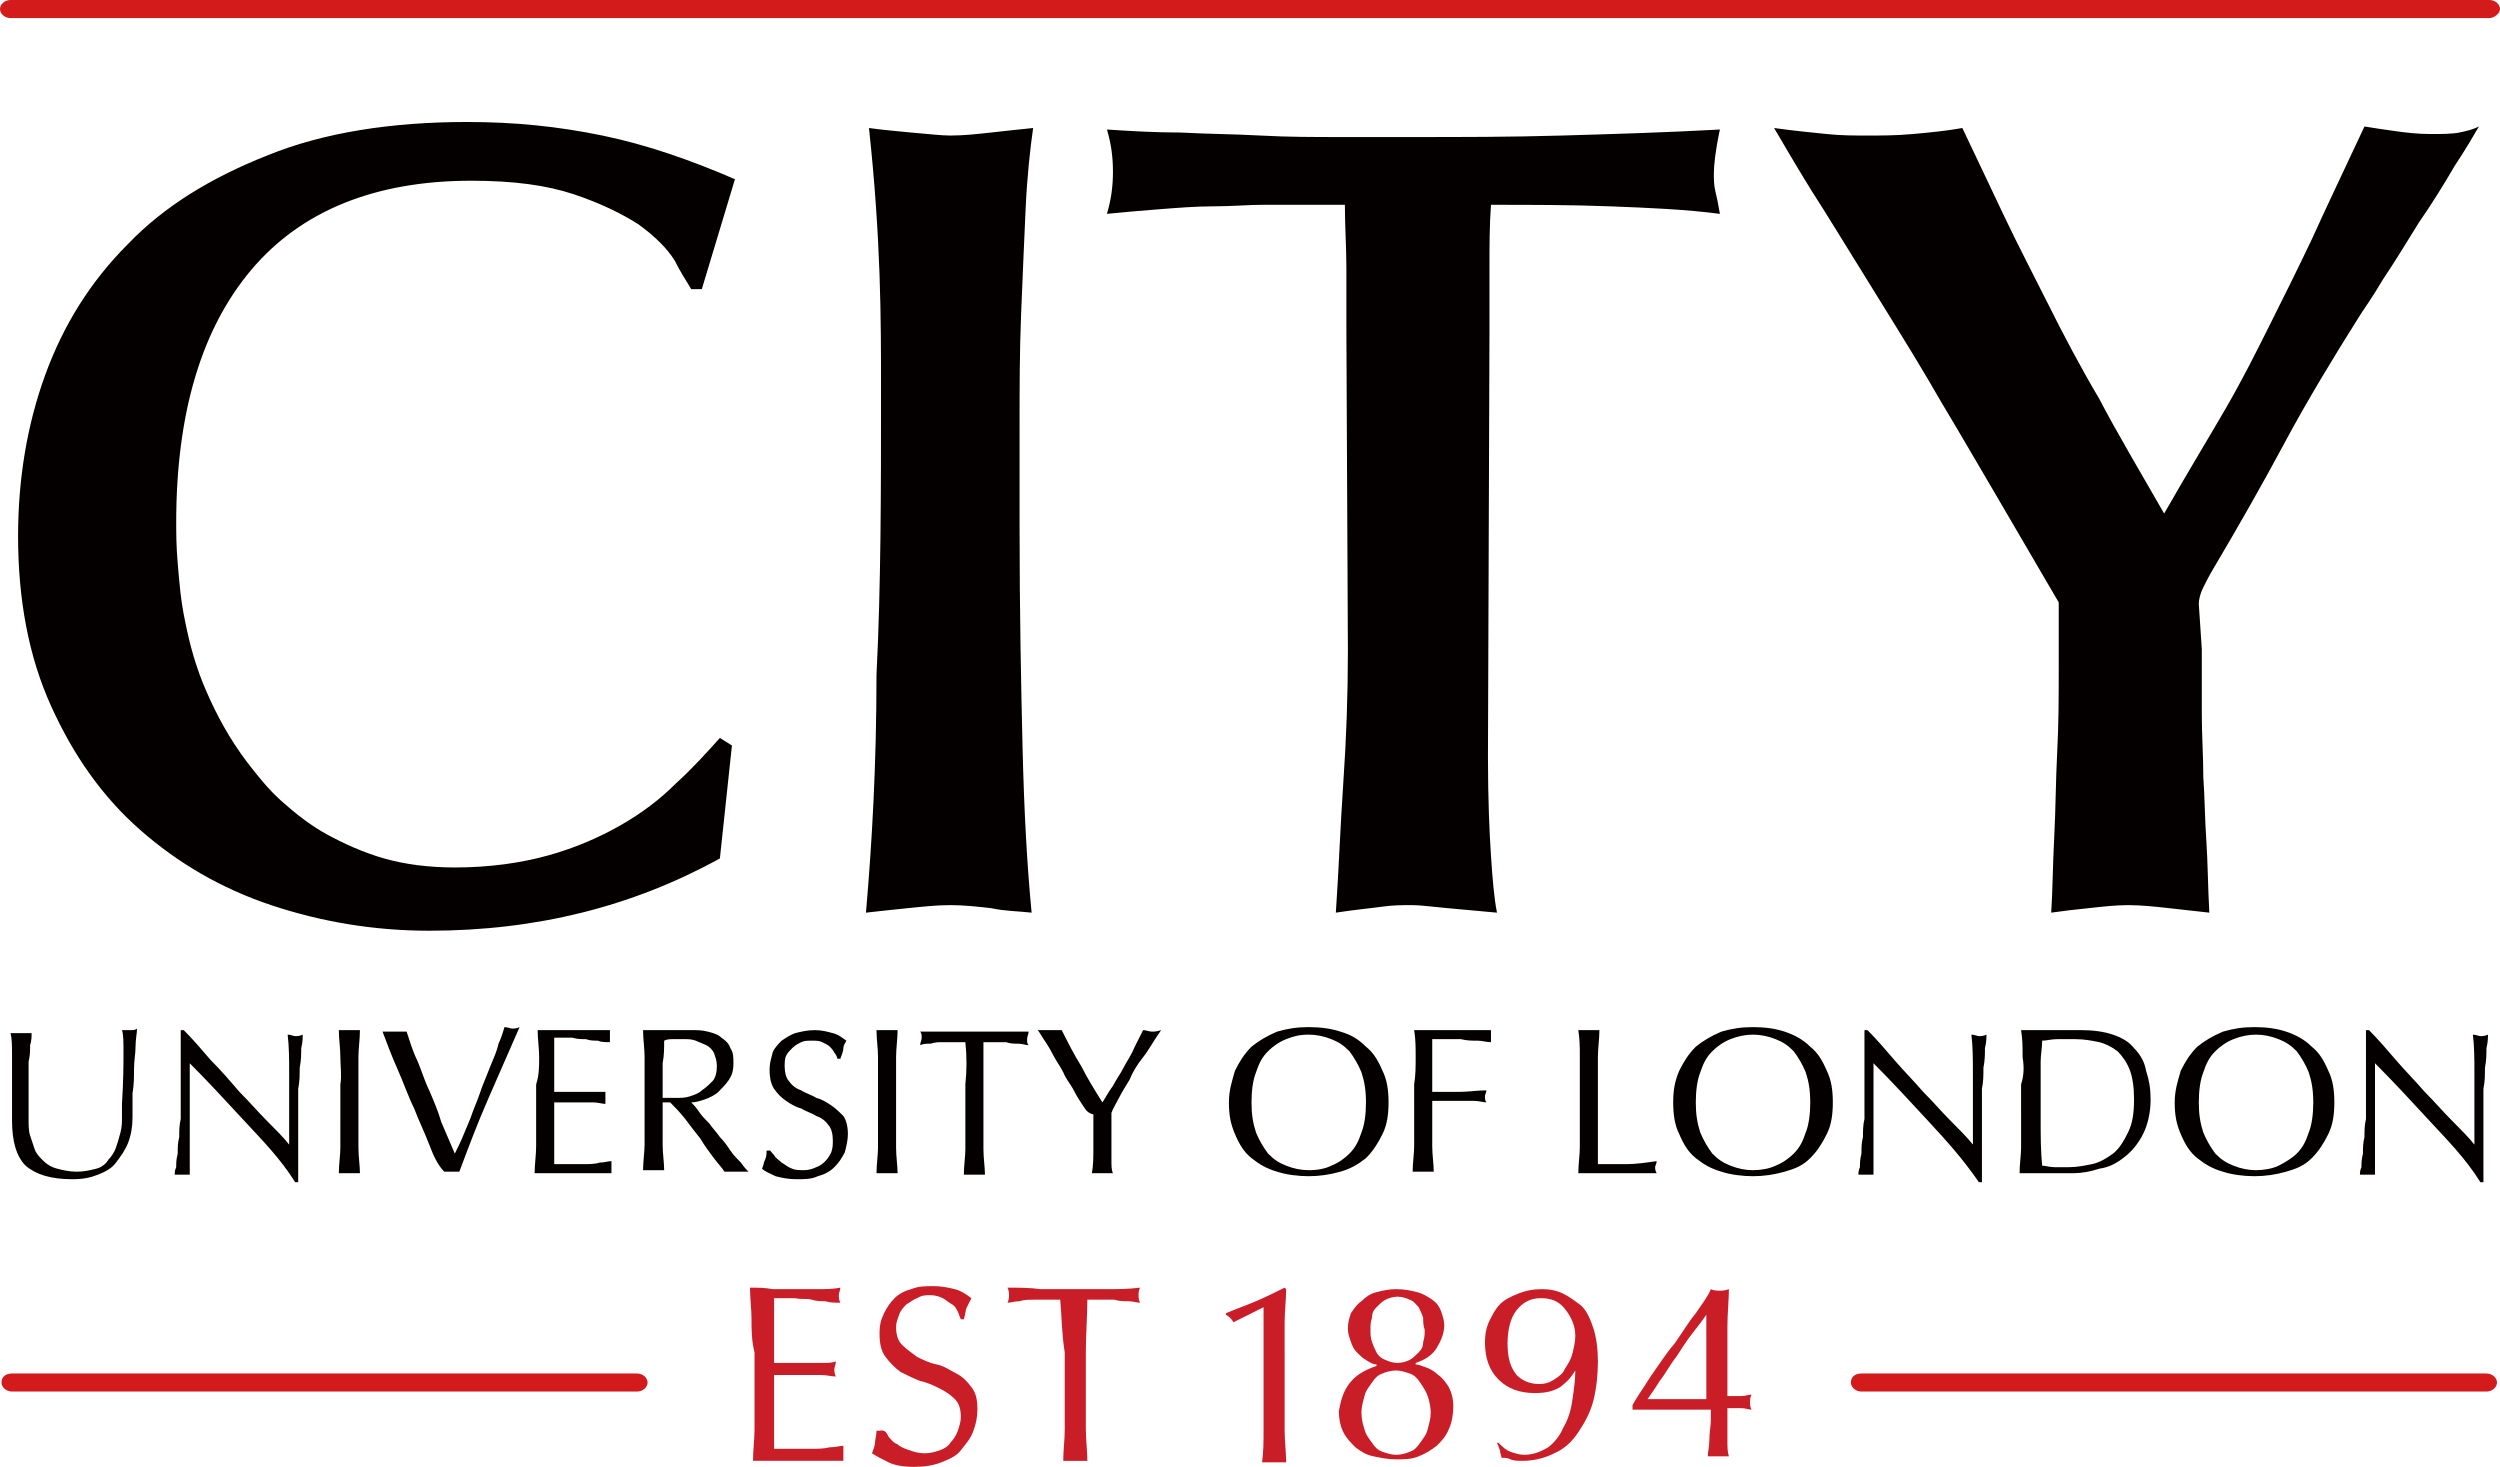
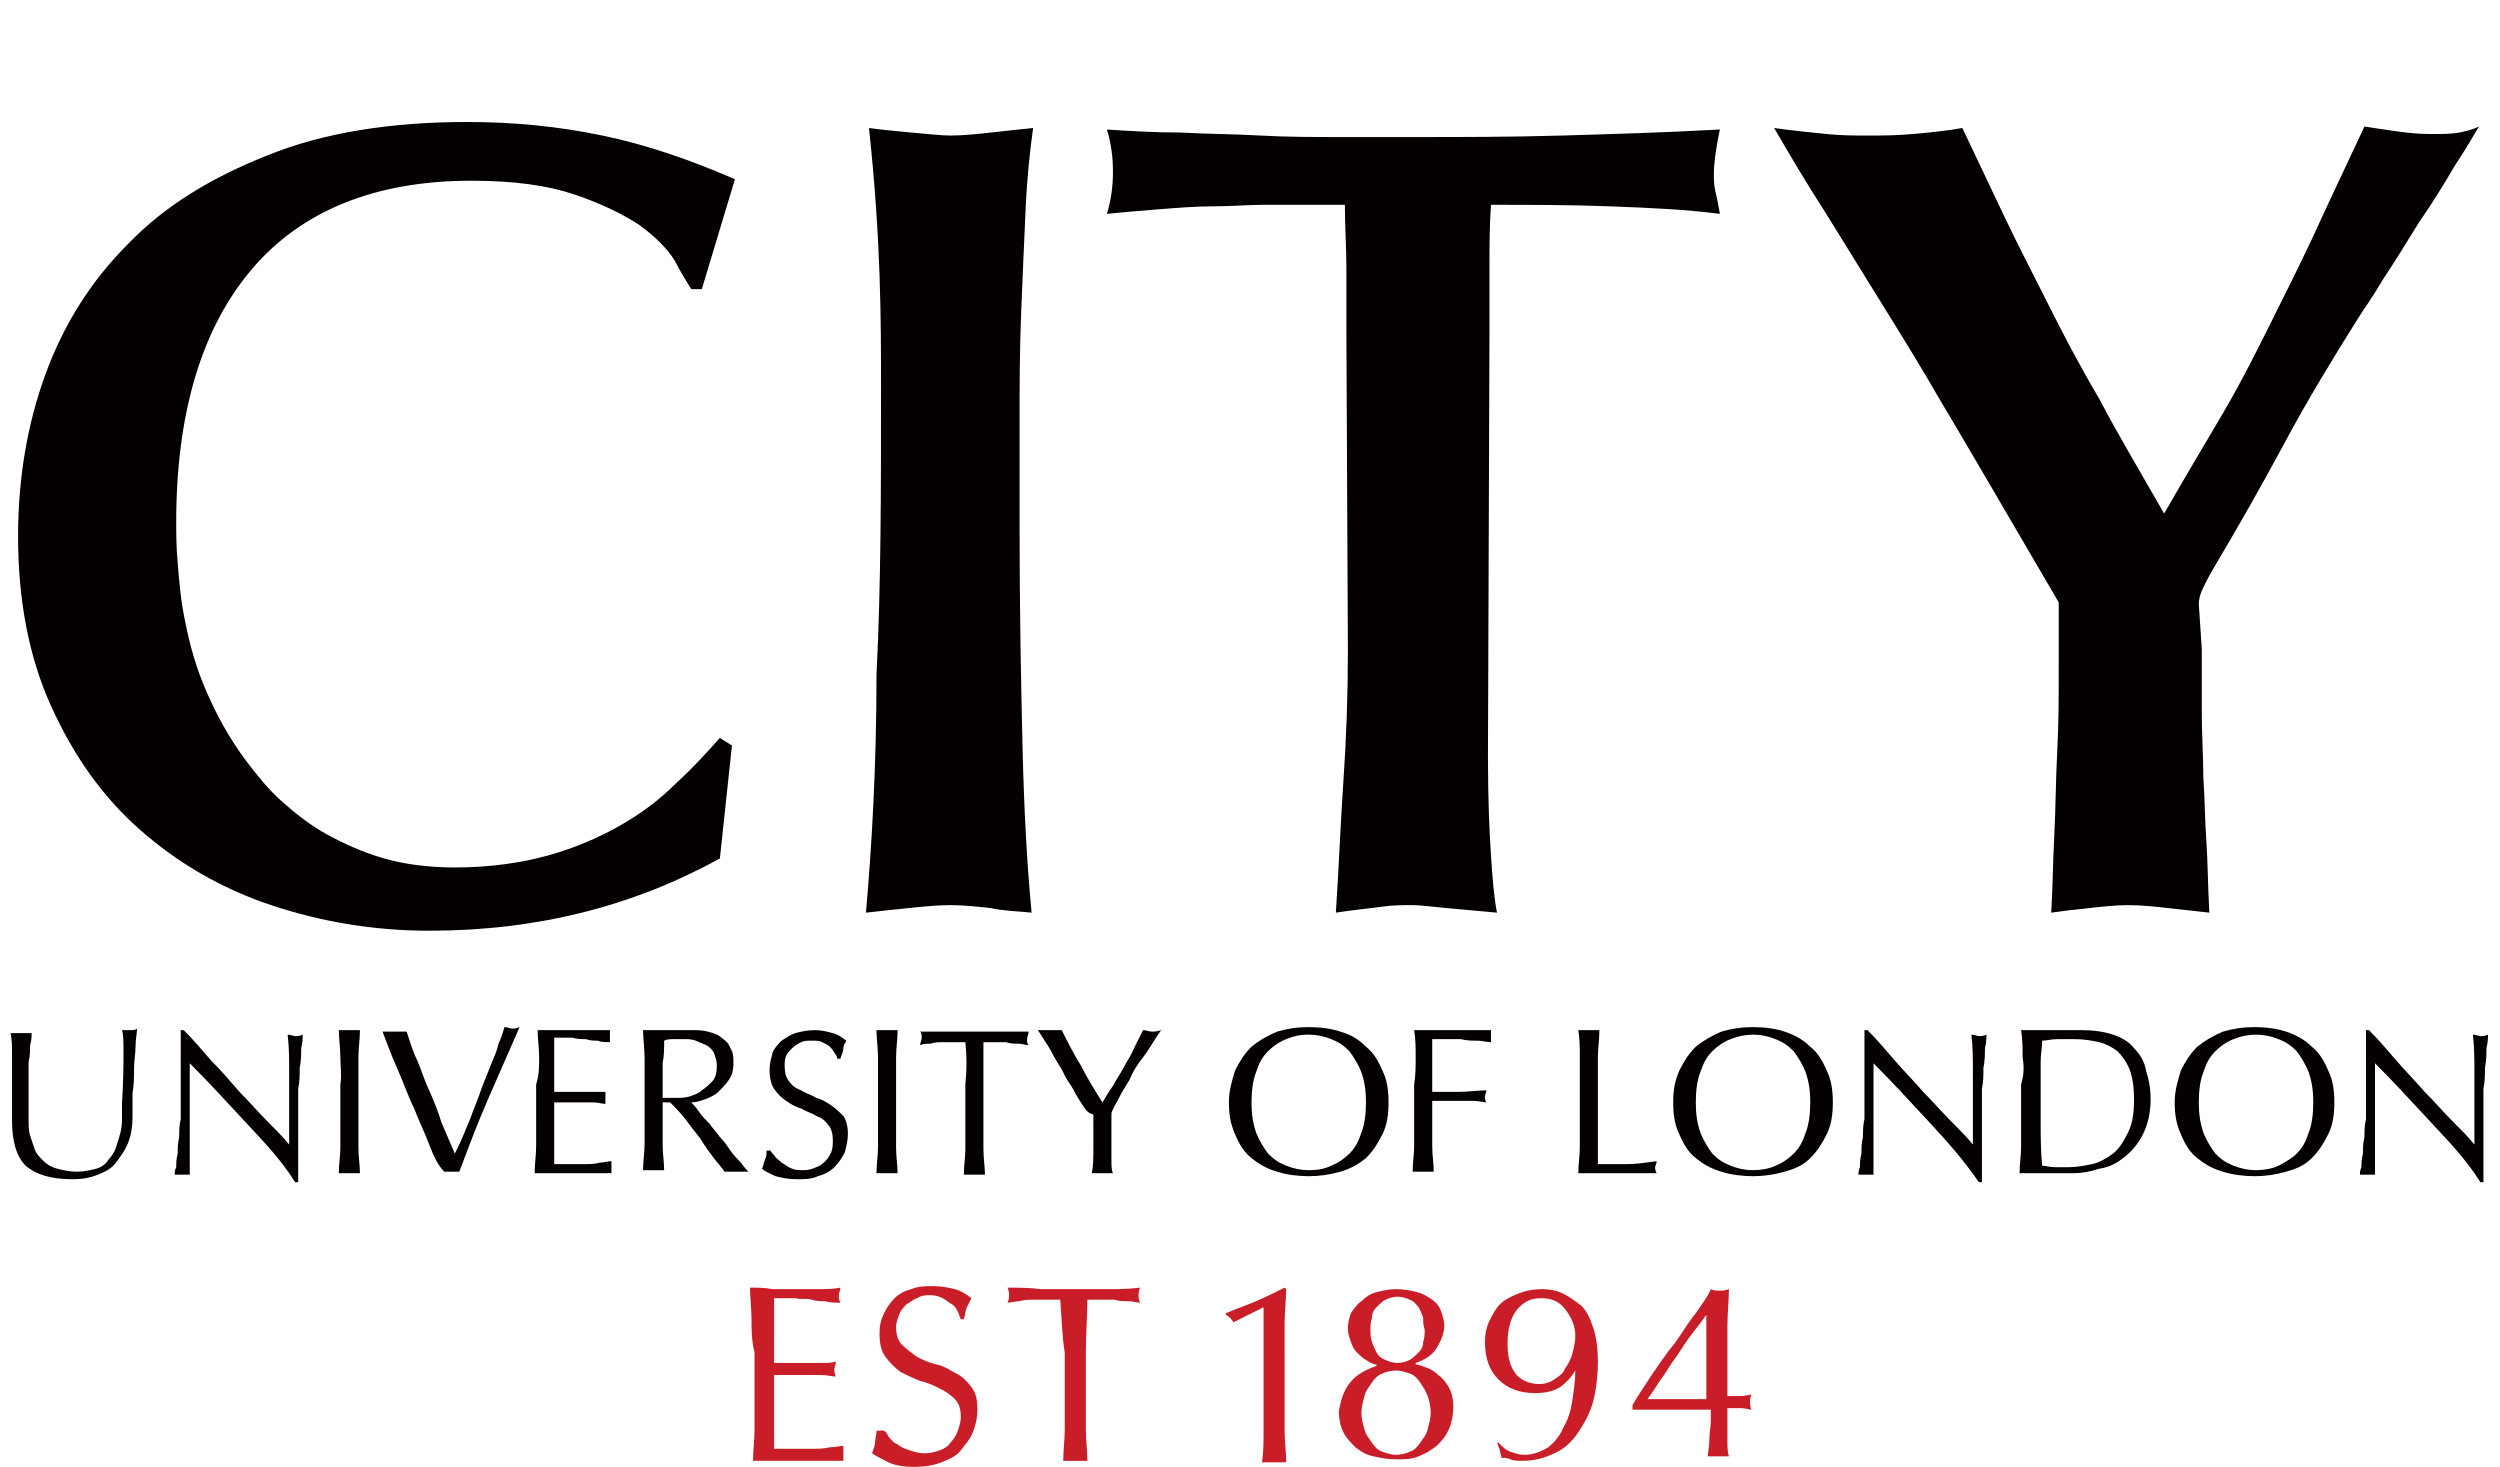
<svg xmlns="http://www.w3.org/2000/svg" id="レイヤー_1" width="166" height="97.4" viewBox="0 0 166 97.4">
  <style>.st0{fill:#040000}.st1{fill:#c91e28}.st2{fill:#d31b1c}</style>
  <path class="st0" d="M46.6 19.2h-.7c-.3-.5-.7-1.1-1.1-1.9-.5-.8-1.3-1.6-2.4-2.4-1.1-.7-2.5-1.4-4.3-2s-4-.9-6.8-.9c-6.4 0-11.3 2-14.6 5.9s-5 9.5-5 16.8c0 .6 0 1.6.1 2.7.1 1.2.2 2.5.5 3.9.3 1.5.7 3 1.4 4.6s1.5 3.1 2.7 4.7c.7.9 1.4 1.8 2.3 2.6.9.8 1.9 1.6 3 2.2s2.4 1.2 3.8 1.6 3 .6 4.7.6c2.3 0 4.4-.3 6.2-.8 1.8-.5 3.4-1.2 4.8-2s2.6-1.7 3.7-2.8c1.1-1 2-2 2.9-3l.8.5-.8 7.5c-5.8 3.2-12.2 4.8-19.3 4.8-3.7 0-7.2-.6-10.5-1.7s-6.2-2.8-8.7-5-4.4-4.9-5.9-8.2c-1.5-3.3-2.2-7.1-2.2-11.3 0-3.8.6-7.4 1.8-10.7s3-6.2 5.5-8.7c2.4-2.5 5.5-4.4 9.3-5.9C21.5 8.8 26 8.1 31 8.1c3.2 0 6.1.3 9 .9 2.9.6 5.8 1.6 8.8 2.9l-2.2 7.3zM58.5 26c0-2.4 0-5-.1-7.8s-.3-6-.7-9.7c.7.1 1.7.2 2.8.3 1.2.1 2 .2 2.6.2.9 0 1.8-.1 2.7-.2.9-.1 1.8-.2 2.8-.3-.2 1.4-.4 3.2-.5 5.4s-.2 4.5-.3 7c-.1 2.5-.1 4.9-.1 7.4v6.6c0 5.7.1 10.6.2 14.8.1 4.2.3 7.8.6 10.9-.9-.1-1.8-.1-2.7-.3-.9-.1-1.8-.2-2.7-.2-.9 0-1.8.1-2.8.2s-1.9.2-2.8.3c.4-4.6.7-9.8.7-15.8.3-5.9.3-12.2.3-18.8zm40.3 24.2c0 2.9.1 5.1.2 6.6s.2 2.8.4 3.8l-3.3-.3c-1.1-.1-1.8-.2-2.3-.2-.7 0-1.3 0-2 .1s-1.8.2-3.1.4c.2-2.9.3-5.8.5-8.7.2-2.9.3-5.8.3-8.7L89.4 22v-4.2c0-1.4-.1-2.8-.1-4.2h-5.5c-.9 0-2 .1-3.2.1s-2.4.1-3.7.2c-1.3.1-2.4.2-3.4.3.3-1 .4-1.9.4-2.8 0-.9-.1-1.8-.4-2.8 1.5.1 3.2.2 4.9.2 1.8.1 3.5.1 5.3.2 1.8.1 3.6.1 5.3.1h4.8c3.2 0 6.5 0 9.9-.1s6.9-.2 10.5-.4c-.3 1.4-.4 2.4-.4 2.9 0 .4 0 .8.1 1.2s.2.9.3 1.5c-2.3-.3-4.7-.4-7.3-.5s-5.2-.1-7.9-.1c-.1 1.4-.1 2.7-.1 4.2v4.3l-.1 28.1zm47.4-7.1v4.4c0 1.3.1 2.7.1 4.1.1 1.4.1 2.8.2 4.2.1 1.5.1 3 .2 4.8l-2.7-.3c-.9-.1-1.8-.2-2.7-.2-.8 0-1.7.1-2.6.2-1 .1-1.8.2-2.5.3.1-1.5.1-3.1.2-5s.1-3.8.2-5.7c.1-1.9.1-3.7.1-5.5V40l-4.5-7.7c-1-1.7-2.1-3.6-3.3-5.6-1.2-2.1-2.5-4.2-3.8-6.3l-3.9-6.3c-1.3-2-2.4-3.9-3.4-5.6 1.4.2 2.6.3 3.5.4.9.1 1.9.1 2.7.1.9 0 1.9 0 3-.1s2.2-.2 3.3-.4c1 2.1 1.9 4 2.8 5.9.9 1.9 1.9 3.8 2.9 5.8s2.1 4.1 3.4 6.3c1.2 2.3 2.7 4.8 4.3 7.6 1.6-2.8 3-5.1 4.1-7s2-3.7 2.9-5.5 1.8-3.6 2.8-5.7c.9-2 2.1-4.5 3.5-7.5.6.1 1.3.2 2 .3.7.1 1.5.2 2.4.2.7 0 1.4 0 1.9-.1s.9-.2 1.3-.4c-.3.5-.8 1.4-1.6 2.6-.7 1.2-1.5 2.5-2.4 3.8-.8 1.3-1.6 2.6-2.4 3.8-.7 1.2-1.3 2-1.6 2.5-1.7 2.7-3.4 5.5-4.9 8.3s-3.1 5.6-4.7 8.3c-.3.5-.5.9-.7 1.3-.2.4-.3.8-.3 1.1l.2 3zM8.2 69.9c0-.7 0-1.2-.1-1.5h.6c.1 0 .3 0 .4-.1 0 .3-.1.7-.1 1.2s-.1.9-.1 1.5c0 .5 0 1-.1 1.6v1.6c0 .6-.1 1.2-.3 1.7s-.5.9-.8 1.3-.7.6-1.2.8c-.5.2-1 .3-1.7.3-1.4 0-2.4-.3-3.1-.9-.6-.6-.9-1.6-.9-3v-4.3c0-.6 0-1.1-.1-1.5h1.4c0 .2 0 .5-.1.8 0 .3 0 .7-.1 1.1v3.9c0 .3 0 .7.1 1l.3.9c.1.3.3.5.6.8.2.2.5.4.9.5s.8.2 1.3.2.9-.1 1.3-.2.7-.4.8-.6c.2-.2.4-.5.5-.8s.2-.6.3-1 .1-.7.1-1v-.9c.1-1.6.1-2.7.1-3.4zm8 4.5c-1.2-1.3-2.4-2.6-3.6-3.8V78h-1c0-.1 0-.3.1-.5 0-.3 0-.5.1-.9 0-.4 0-.7.1-1.1 0-.4 0-.8.1-1.2v-5.9h.2c.6.6 1.2 1.3 1.8 2 .7.7 1.3 1.4 1.9 2.1.7.7 1.2 1.3 1.8 1.9s1.1 1.1 1.5 1.6v-4.7c0-.9 0-1.8-.1-2.6.2 0 .4.1.5.1s.3 0 .5-.1c0 .2 0 .5-.1.9 0 .4 0 .8-.1 1.3 0 .5 0 .9-.1 1.4v6.2h-.2c-1-1.6-2.2-2.8-3.4-4.1zm6.4-4.2c0-.6-.1-1.2-.1-1.8h1.4c0 .6-.1 1.2-.1 1.8v6c0 .6.1 1.2.1 1.7h-1.4c0-.6.1-1.2.1-1.7V72c.1-.6 0-1.2 0-1.8zm5.9 5.8c-.3-.8-.7-1.6-1-2.4-.4-.8-.7-1.7-1.1-2.6s-.7-1.7-1-2.5H27c.2.6.4 1.3.7 1.9.3.7.5 1.4.8 2 .3.7.6 1.4.8 2.1l.9 2.1c.2-.4.4-.8.6-1.3s.4-.9.6-1.5c.2-.5.4-1 .6-1.6l.6-1.5c.2-.5.4-.9.5-1.4.2-.4.3-.8.4-1.1.2 0 .4.1.5.1s.3 0 .5-.1L32.4 73c-.7 1.6-1.3 3.2-1.9 4.8h-1c-.4-.4-.7-1-1-1.8zm7.3-5.8c0-.6-.1-1.2-.1-1.8h4.8v.8c-.3 0-.6 0-.8-.1-.3 0-.5 0-.8-.1-.3 0-.6 0-.9-.1h-1.2v3.6h3.4v.8c-.2 0-.5-.1-.8-.1h-2.6v4.1h2c.3 0 .7 0 1-.1.3 0 .6-.1.8-.1v.8h-5.1c0-.6.1-1.2.1-1.8V72c.2-.6.2-1.2.2-1.8zm7 0c0-.6-.1-1.2-.1-1.8h3.2c.4 0 .7 0 1.1.1s.7.2.9.4c.3.2.5.4.6.7.2.3.2.6.2 1 0 .5-.1.8-.3 1.1-.2.3-.5.6-.7.8s-.6.4-.9.5-.6.2-.9.2c.1.1.3.3.5.6s.4.5.7.8c.2.3.5.6.7.9.3.3.5.6.7.9s.5.6.7.8c.2.3.4.5.5.6h-1.6c-.1-.2-.4-.5-.7-.9s-.6-.8-.9-1.3c-.4-.5-.7-.9-1-1.3-.4-.5-.7-.8-1-1.1H44V76c0 .6.1 1.2.1 1.7h-1.4c0-.6.1-1.2.1-1.7v-5.8zm1.6 2.7h.5c.3 0 .6 0 .9-.1s.6-.2.8-.4c.3-.2.5-.4.7-.6s.3-.6.3-1-.1-.6-.2-.9c-.1-.2-.3-.4-.5-.5s-.5-.2-.7-.3c-.3-.1-.5-.1-.7-.1h-.8c-.2 0-.4 0-.6.1 0 .5 0 1-.1 1.5v2.3h.4zm7 3.8c.1.2.3.3.5.5.2.1.4.3.7.4.2.1.5.1.8.1s.6-.1.8-.2c.3-.1.5-.3.6-.4.2-.2.3-.4.4-.6.1-.3.1-.5.1-.8 0-.4-.1-.8-.3-1-.2-.3-.5-.5-.8-.6-.3-.2-.7-.3-1-.5-.4-.1-.7-.3-1-.5s-.6-.5-.8-.8c-.2-.3-.3-.7-.3-1.3 0-.4.1-.7.2-1.1.1-.3.4-.6.6-.8.3-.2.6-.4.9-.5.4-.1.8-.2 1.3-.2s.8.1 1.2.2.6.3.9.5c-.1.2-.2.3-.2.5s-.1.4-.2.7h-.2c0-.1-.1-.3-.2-.4-.1-.2-.2-.3-.3-.4-.1-.1-.3-.2-.5-.3-.2-.1-.4-.1-.7-.1-.3 0-.5 0-.7.1s-.4.2-.6.4-.3.3-.4.5-.1.5-.1.7c0 .4.1.8.3 1 .2.3.5.5.8.6.3.2.7.3 1 .5.4.1.7.3 1 .5s.6.5.8.7c.2.3.3.7.3 1.2 0 .4-.1.8-.2 1.2-.2.4-.4.7-.7 1-.3.3-.7.5-1.1.6-.4.2-.9.2-1.4.2-.6 0-1-.1-1.4-.2-.4-.2-.7-.3-.9-.5.1-.2.1-.4.2-.6s.1-.4.1-.6h.2c0-.1.1.1.3.3zm6.9-6.5c0-.6-.1-1.2-.1-1.8h1.4c0 .6-.1 1.2-.1 1.8v6c0 .6.1 1.2.1 1.7h-1.4c0-.6.1-1.2.1-1.7v-6zm5.8-1h-1.5c-.3 0-.5 0-.8.1-.3 0-.5 0-.7.1 0-.2.1-.3.1-.5 0-.1 0-.3-.1-.4h7.2c0 .2-.1.3-.1.5s0 .3.1.4c-.2 0-.4-.1-.7-.1-.3 0-.5 0-.8-.1h-1.5v7.1c0 .6.1 1.2.1 1.7H64c0-.6.1-1.2.1-1.7V72c.1-.9.1-1.9 0-2.8zm7.8 4.2c-.2-.3-.4-.6-.6-1s-.5-.7-.7-1.2c-.2-.4-.5-.8-.7-1.2-.2-.4-.4-.7-.6-1s-.3-.5-.4-.6h1.6c.4.8.8 1.6 1.3 2.4.4.8.9 1.6 1.4 2.4.2-.3.4-.7.7-1.1.2-.4.5-.8.7-1.2s.5-.8.7-1.3l.6-1.2c.2 0 .4.1.6.1.1 0 .3 0 .6-.1-.5.7-.8 1.3-1.2 1.8s-.7 1-.9 1.5c-.3.5-.5.8-.7 1.2-.2.4-.4.7-.5 1v3.2c0 .3 0 .6.1.8h-1.4c.1-.5.1-1.1.1-1.7V74c-.4-.1-.5-.3-.7-.6zM82 71.1c.3-.6.6-1.1 1.1-1.6.5-.4 1-.7 1.7-1 .7-.2 1.3-.3 2.1-.3s1.5.1 2.1.3c.7.2 1.2.5 1.7 1 .5.4.8.9 1.1 1.6.3.6.4 1.3.4 2.1s-.1 1.5-.4 2.1c-.3.6-.6 1.1-1.1 1.6-.5.4-1 .7-1.7.9-.7.2-1.4.3-2.1.3s-1.5-.1-2.1-.3c-.7-.2-1.2-.5-1.7-.9s-.8-.9-1.1-1.6-.4-1.3-.4-2.1.2-1.4.4-2.1zm8.4.1c-.2-.5-.5-1-.8-1.4-.4-.4-.7-.6-1.2-.8-.5-.2-1-.3-1.5-.3-.6 0-1 .1-1.5.3-.5.2-.9.5-1.2.8-.4.4-.6.8-.8 1.4-.2.5-.3 1.2-.3 2s.1 1.4.3 2c.2.5.5 1 .8 1.4.4.4.7.6 1.2.8.5.2 1 .3 1.5.3.6 0 1.1-.1 1.5-.3.5-.2.9-.5 1.2-.8.4-.4.6-.8.8-1.4.2-.5.3-1.2.3-2s-.1-1.4-.3-2zm3.6-1c0-.6 0-1.2-.1-1.8H99v.8c-.3 0-.6-.1-.9-.1-.4 0-.7 0-1.1-.1h-1.9v3.5h1.8c.6 0 1.2-.1 1.8-.1 0 .1-.1.3-.1.4s0 .3.1.4c-.2 0-.5-.1-.8-.1h-2.8v3c0 .6.1 1.2.1 1.7h-1.4c0-.6.1-1.2.1-1.7V72c.1-.6.1-1.2.1-1.8zm10.9 0c0-.6 0-1.2-.1-1.8h1.4c0 .6-.1 1.2-.1 1.8v7.1h1.9c.6 0 1.3-.1 2-.2 0 .2-.1.3-.1.4s0 .2.1.4h-5.2c0-.6.1-1.2.1-1.7v-6zm6.6.9c.3-.6.6-1.1 1.1-1.6.5-.4 1-.7 1.7-1 .7-.2 1.3-.3 2.1-.3s1.5.1 2.1.3c.6.2 1.2.5 1.7 1 .5.4.8.9 1.1 1.6.3.6.4 1.3.4 2.1s-.1 1.5-.4 2.1c-.3.6-.6 1.1-1.1 1.6s-1 .7-1.7.9c-.7.2-1.4.3-2.1.3s-1.5-.1-2.1-.3c-.7-.2-1.2-.5-1.7-.9s-.8-.9-1.1-1.6c-.3-.6-.4-1.3-.4-2.1s.1-1.4.4-2.1zm8.4.1c-.2-.5-.5-1-.8-1.4-.4-.4-.7-.6-1.2-.8-.5-.2-1-.3-1.5-.3s-1 .1-1.5.3c-.5.2-.9.5-1.2.8-.4.4-.6.8-.8 1.4-.2.5-.3 1.2-.3 2s.1 1.4.3 2c.2.5.5 1 .8 1.4.4.4.7.6 1.2.8.5.2 1 .3 1.5.3s1.1-.1 1.5-.3c.5-.2.9-.5 1.2-.8.4-.4.6-.8.8-1.4.2-.5.3-1.2.3-2s-.1-1.4-.3-2zm8.1 3.2c-1.2-1.3-2.4-2.6-3.6-3.8V78h-1c0-.1 0-.3.1-.5 0-.3 0-.5.1-.9 0-.4 0-.7.1-1.1 0-.4 0-.8.1-1.2v-5.9h.2c.6.6 1.2 1.3 1.8 2s1.3 1.4 1.9 2.1c.7.7 1.2 1.3 1.8 1.9s1.1 1.1 1.5 1.6v-4.7c0-.9 0-1.8-.1-2.6.2 0 .4.1.5.1s.3 0 .5-.1c0 .2 0 .5-.1.9 0 .4 0 .8-.1 1.3 0 .5 0 .9-.1 1.4v6.2h-.2c-1.1-1.6-2.2-2.8-3.4-4.1zm6.3-4.2c0-.6 0-1.2-.1-1.8h4c.8 0 1.5.1 2.1.3.6.2 1.1.5 1.4.9.4.4.7.9.8 1.5.2.6.3 1.2.3 1.9 0 .9-.2 1.7-.5 2.3-.3.6-.7 1.1-1.2 1.5s-1 .7-1.7.8c-.6.2-1.2.3-1.7.3h-3.6c0-.6.1-1.2.1-1.7V72c.2-.6.2-1.2.1-1.8zm1.3 7.2c.2 0 .5.1.8.1h1c.5 0 1-.1 1.5-.2s1-.4 1.4-.7c.4-.3.7-.8 1-1.4.3-.6.4-1.3.4-2.2 0-.8-.1-1.5-.3-2-.2-.5-.5-.9-.8-1.2-.4-.3-.8-.5-1.2-.6-.5-.1-1-.2-1.6-.2h-1.2c-.4 0-.7.1-1 .1 0 .5-.1.9-.1 1.4v3.9c0 1 0 2 .1 3zm9.2-6.3c.3-.6.6-1.1 1.1-1.6.5-.4 1-.7 1.7-1 .7-.2 1.3-.3 2.1-.3s1.5.1 2.1.3c.6.2 1.2.5 1.7 1 .5.4.8.9 1.1 1.6.3.6.4 1.3.4 2.1s-.1 1.5-.4 2.1c-.3.6-.6 1.1-1.1 1.6s-1 .7-1.7.9c-.7.2-1.4.3-2.1.3-.7 0-1.5-.1-2.1-.3-.7-.2-1.2-.5-1.7-.9s-.8-.9-1.1-1.6c-.3-.7-.4-1.3-.4-2.1s.2-1.4.4-2.1zm8.5.1c-.2-.5-.5-1-.8-1.4-.4-.4-.7-.6-1.2-.8-.5-.2-1-.3-1.5-.3s-1 .1-1.5.3c-.5.2-.9.5-1.2.8-.4.4-.6.8-.8 1.4-.2.5-.3 1.2-.3 2s.1 1.4.3 2c.2.5.5 1 .8 1.4.4.4.7.6 1.2.8.5.2 1 .3 1.5.3s1.1-.1 1.5-.3.9-.5 1.2-.8c.4-.4.6-.8.8-1.4.2-.5.3-1.2.3-2s-.1-1.4-.3-2zm8 3.2c-1.2-1.3-2.4-2.6-3.6-3.8V78h-1c0-.1 0-.3.1-.5 0-.3 0-.5.1-.9 0-.4 0-.7.1-1.1 0-.4 0-.8.1-1.2v-5.9h.2c.6.6 1.2 1.3 1.8 2s1.3 1.4 1.9 2.1c.7.7 1.2 1.3 1.8 1.9s1.1 1.1 1.5 1.6v-4.7c0-.9 0-1.8-.1-2.6.2 0 .4.1.5.1s.3 0 .5-.1c0 .2 0 .5-.1.9 0 .4 0 .8-.1 1.3 0 .5 0 .9-.1 1.4v6.2h-.2c-1-1.6-2.2-2.8-3.4-4.1z" />
  <path class="st1" d="M109.6 91.4c.5-.7 1-1.5 1.6-2.2.5-.7.9-1.4 1.4-2 .4-.6.8-1.1 1-1.6.2.1.4.1.6.1s.3 0 .6-.1c0 .7-.1 1.6-.1 2.5v4.6h.9c.3 0 .5-.1.7-.1-.1.2-.1.4-.1.5s0 .3.1.5c-.2 0-.4-.1-.7-.1h-.9v2.1c0 .5 0 .8.1 1.1h-1.4c0-.3.1-.6.1-1.1s.1-.9.1-1.3v-.7h-5.2v-.3c.2-.4.7-1.1 1.2-1.9m3.7-4.1c-.2.3-.5.7-.9 1.2s-.7 1-1.1 1.6c-.4.5-.7 1.1-1.1 1.6-.3.5-.6.9-.8 1.2h3.9v-5.6zm-13 9.1c.3.1.6.2.9.2.6 0 1.1-.2 1.6-.5.4-.3.8-.8 1-1.3.3-.5.5-1.1.6-1.8s.2-1.3.2-2c-.3.5-.6.8-1 1.1-.5.3-1 .4-1.7.4-1 0-1.8-.3-2.4-.9-.6-.6-.9-1.4-.9-2.5 0-.5.1-1 .3-1.4s.4-.8.7-1.1c.3-.3.7-.5 1.2-.7s1-.3 1.6-.3c.5 0 1 .1 1.4.3s.8.5 1.2.8c.4.4.6.9.8 1.5.2.6.3 1.4.3 2.2 0 .9-.1 1.8-.3 2.6s-.6 1.5-1 2.1-.9 1.1-1.6 1.4c-.6.3-1.3.5-2.1.5-.3 0-.6 0-.8-.1s-.4-.1-.6-.1c0-.1-.1-.3-.1-.5-.1-.2-.1-.3-.2-.5h.1c.3.3.5.5.8.6m3.6-9.5c-.4-.5-.9-.7-1.6-.7s-1.2.3-1.6.8c-.4.5-.6 1.3-.6 2.2 0 1 .2 1.6.6 2.1.4.4.9.6 1.5.6.4 0 .7-.1 1-.3s.6-.4.7-.7c.2-.3.4-.6.5-1s.2-.8.2-1.2c0-.7-.3-1.3-.7-1.8M89.5 92c.4-.6 1-1 1.9-1.3v-.1c-.2 0-.4-.1-.7-.3-.2-.1-.4-.3-.6-.5-.2-.2-.3-.4-.4-.7-.1-.3-.2-.5-.2-.9s.1-.7.2-1c.2-.3.4-.6.7-.8.3-.3.6-.5 1-.6s.8-.2 1.3-.2c.6 0 1 .1 1.4.2s.7.3 1 .5.5.5.6.8c.1.3.2.6.2.9 0 .5-.2 1-.5 1.5s-.8.8-1.4 1v.1c.2 0 .4.1.7.2.3.1.6.3.8.5.3.2.5.5.7.8.2.4.3.8.3 1.3s-.1 1.1-.3 1.5c-.2.5-.5.8-.8 1.1-.4.3-.7.5-1.2.7s-.9.2-1.5.2-1-.1-1.5-.2-.8-.3-1.2-.6c-.3-.3-.6-.6-.8-1-.2-.4-.3-.9-.3-1.4.1-.5.2-1.1.6-1.7m5-4.5c-.1-.3-.2-.5-.3-.7-.2-.2-.3-.4-.6-.5-.2-.1-.5-.2-.8-.2s-.6.1-.8.2-.4.3-.6.5c-.2.2-.3.4-.3.7-.1.3-.1.5-.1.8s0 .5.1.8.2.5.3.7.3.4.6.5c.2.1.5.2.8.2s.6-.1.8-.2c.2-.1.4-.3.6-.5.2-.2.3-.4.3-.7.1-.3.1-.5.1-.8-.1-.3-.1-.5-.1-.8m.3 5.2c-.1-.3-.3-.6-.5-.9-.2-.3-.4-.5-.7-.6s-.6-.2-.9-.2-.7.1-.9.2c-.3.1-.5.3-.7.6s-.4.5-.5.9-.2.7-.2 1.1.1.8.2 1.1c.1.4.3.6.5.9.2.3.4.5.7.6s.6.2.9.2.7-.1.9-.2c.3-.1.5-.3.7-.6s.4-.5.5-.9.2-.7.2-1.1-.1-.8-.2-1.1m-12.9-4.9c-.1-.2-.3-.4-.5-.5v-.1c.7-.3 1.3-.5 2-.8s1.3-.6 1.9-.9l.1.1c0 .7-.1 1.5-.1 2.2V95c0 .7.1 1.4.1 2.1h-1.6c.1-.7.1-1.4.1-2.1v-8.2l-2 1zm-11.5-1.5h-1.8c-.3 0-.6 0-.9.1-.3 0-.6.1-.8.1.1-.2.1-.4.1-.5s0-.3-.1-.5c.7 0 1.5 0 2.2.1h4.4c.7 0 1.4 0 2.2-.1-.1.2-.1.4-.1.5s0 .3.1.5c-.2 0-.5-.1-.8-.1s-.6 0-.9-.1h-1.8c0 1.1-.1 2.3-.1 3.5v5.1c0 .7.1 1.4.1 2.1h-1.6c0-.7.1-1.4.1-2.1v-5.1c-.2-1.2-.2-2.4-.3-3.5M59 95.4c.2.2.3.4.6.5.2.2.5.3.8.4.3.1.6.2 1 .2s.7-.1 1-.2c.3-.1.6-.3.7-.5.2-.2.4-.5.5-.8s.2-.6.2-.9c0-.5-.1-.9-.4-1.2s-.6-.5-1-.7-.8-.4-1.3-.5c-.5-.2-.9-.4-1.3-.6-.4-.3-.7-.6-1-1s-.4-.9-.4-1.6c0-.5.1-.9.3-1.3.2-.4.4-.7.7-1 .3-.3.7-.5 1.1-.6.5-.2.9-.2 1.5-.2.5 0 1 .1 1.4.2s.7.3 1.1.6l-.3.6c-.1.2-.1.5-.2.8h-.2c-.1-.2-.1-.3-.2-.5s-.2-.4-.4-.5-.4-.3-.6-.4-.5-.2-.8-.2-.6 0-.9.2c-.3.1-.5.3-.7.4-.2.2-.4.4-.5.7s-.2.5-.2.8c0 .5.1.9.4 1.2s.6.5 1 .8c.4.2.8.4 1.3.5s.9.4 1.3.6c.4.2.7.5 1 .9s.4.8.4 1.5c0 .5-.1 1-.3 1.5s-.5.8-.8 1.2-.8.6-1.3.8-1.1.3-1.8.3-1.3-.1-1.7-.3c-.4-.2-.8-.4-1.1-.6.1-.3.2-.5.2-.7s.1-.5.1-.8h.2c.4-.1.5.2.6.4m-9.1-7.8c0-.7-.1-1.4-.1-2.1.5 0 1 0 1.5.1h3c.5 0 1 0 1.5-.1 0 .2-.1.3-.1.5s0 .3.1.5c-.4 0-.7 0-1-.1-.3 0-.6 0-.9-.1s-.7 0-1.1-.1h-1.4v4.3h3.3c.3 0 .5 0 .8-.1 0 .2-.1.4-.1.5s0 .3.1.5c-.3 0-.6-.1-1-.1h-3.1v4.9h2.5c.4 0 .8 0 1.2-.1.4 0 .7-.1.9-.1v1h-6c0-.7.1-1.4.1-2.1v-5.1c-.2-.8-.2-1.5-.2-2.2" />
-   <path class="st2" d="M42.3 92.4H.8c-.4 0-.7-.3-.7-.6 0-.4.3-.6.7-.6h41.5c.4 0 .7.3.7.6s-.3.6-.7.6zm122.8 0h-41.5c-.4 0-.7-.3-.7-.6 0-.4.3-.6.7-.6h41.5c.4 0 .7.3.7.6s-.3.6-.7.6zm.2-91.2H.7C.3 1.2 0 .9 0 .6S.3 0 .7 0h164.6c.4 0 .7.3.7.6s-.4.6-.7.6z" />
</svg>